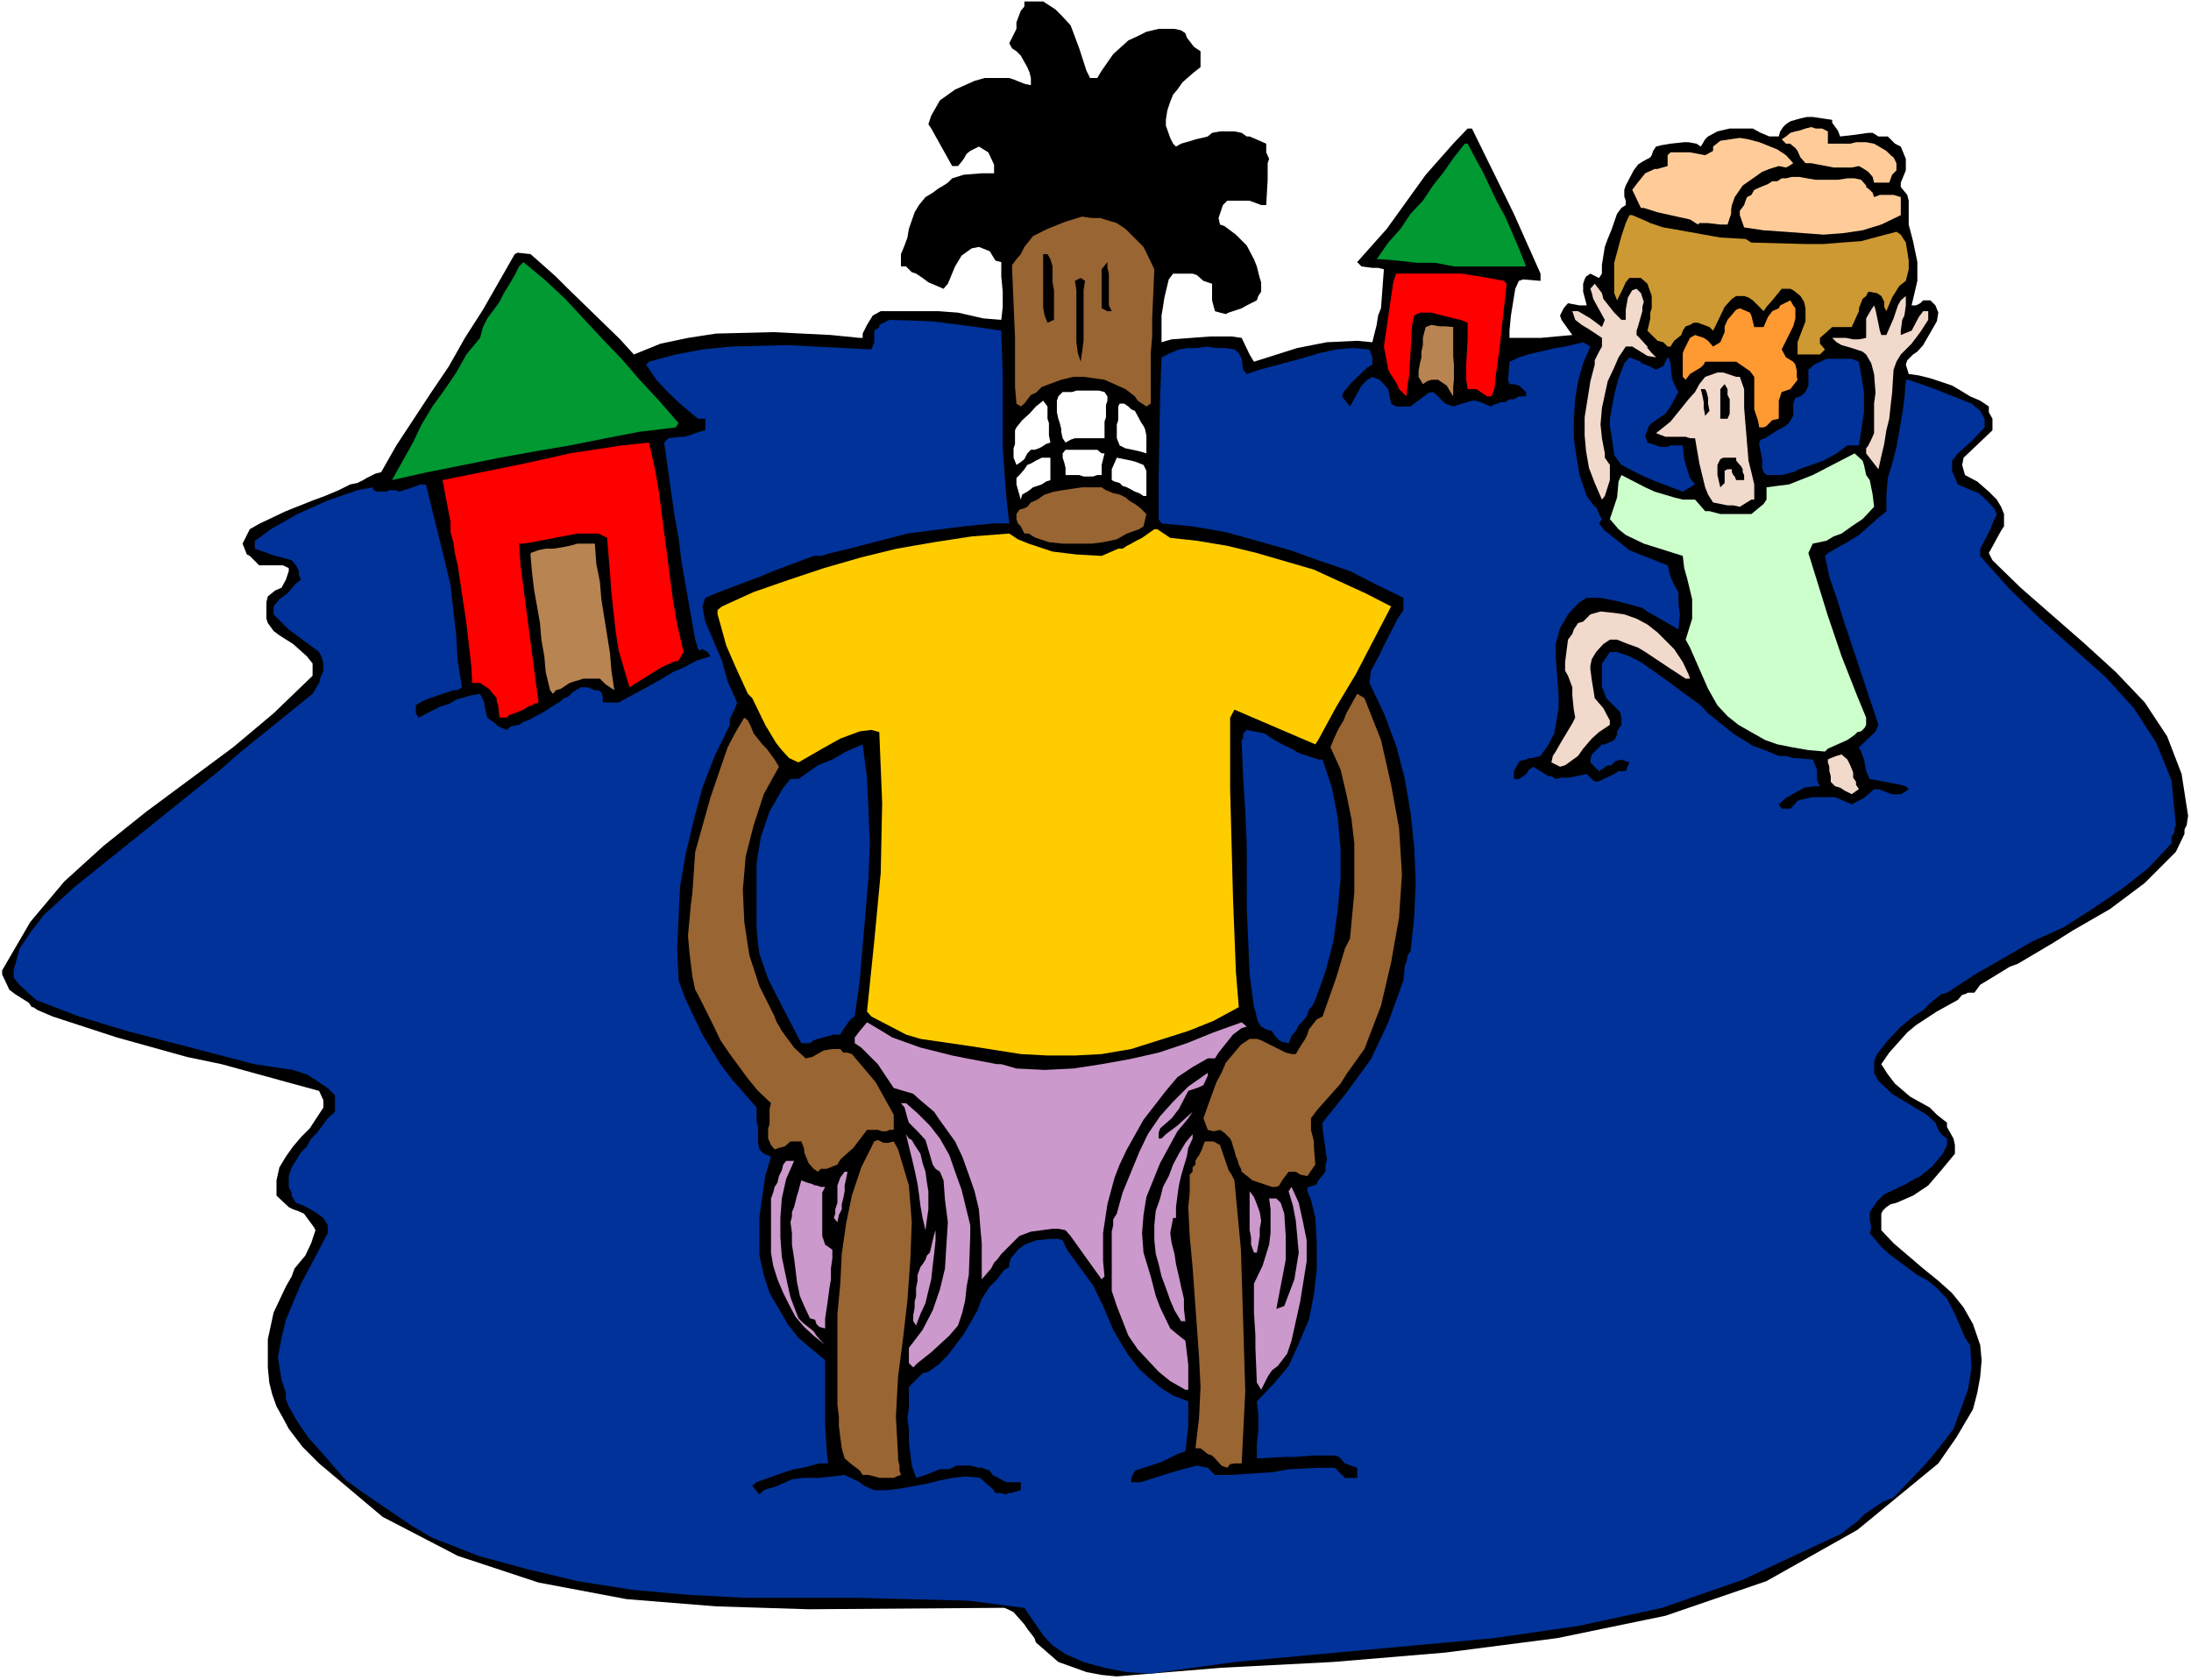
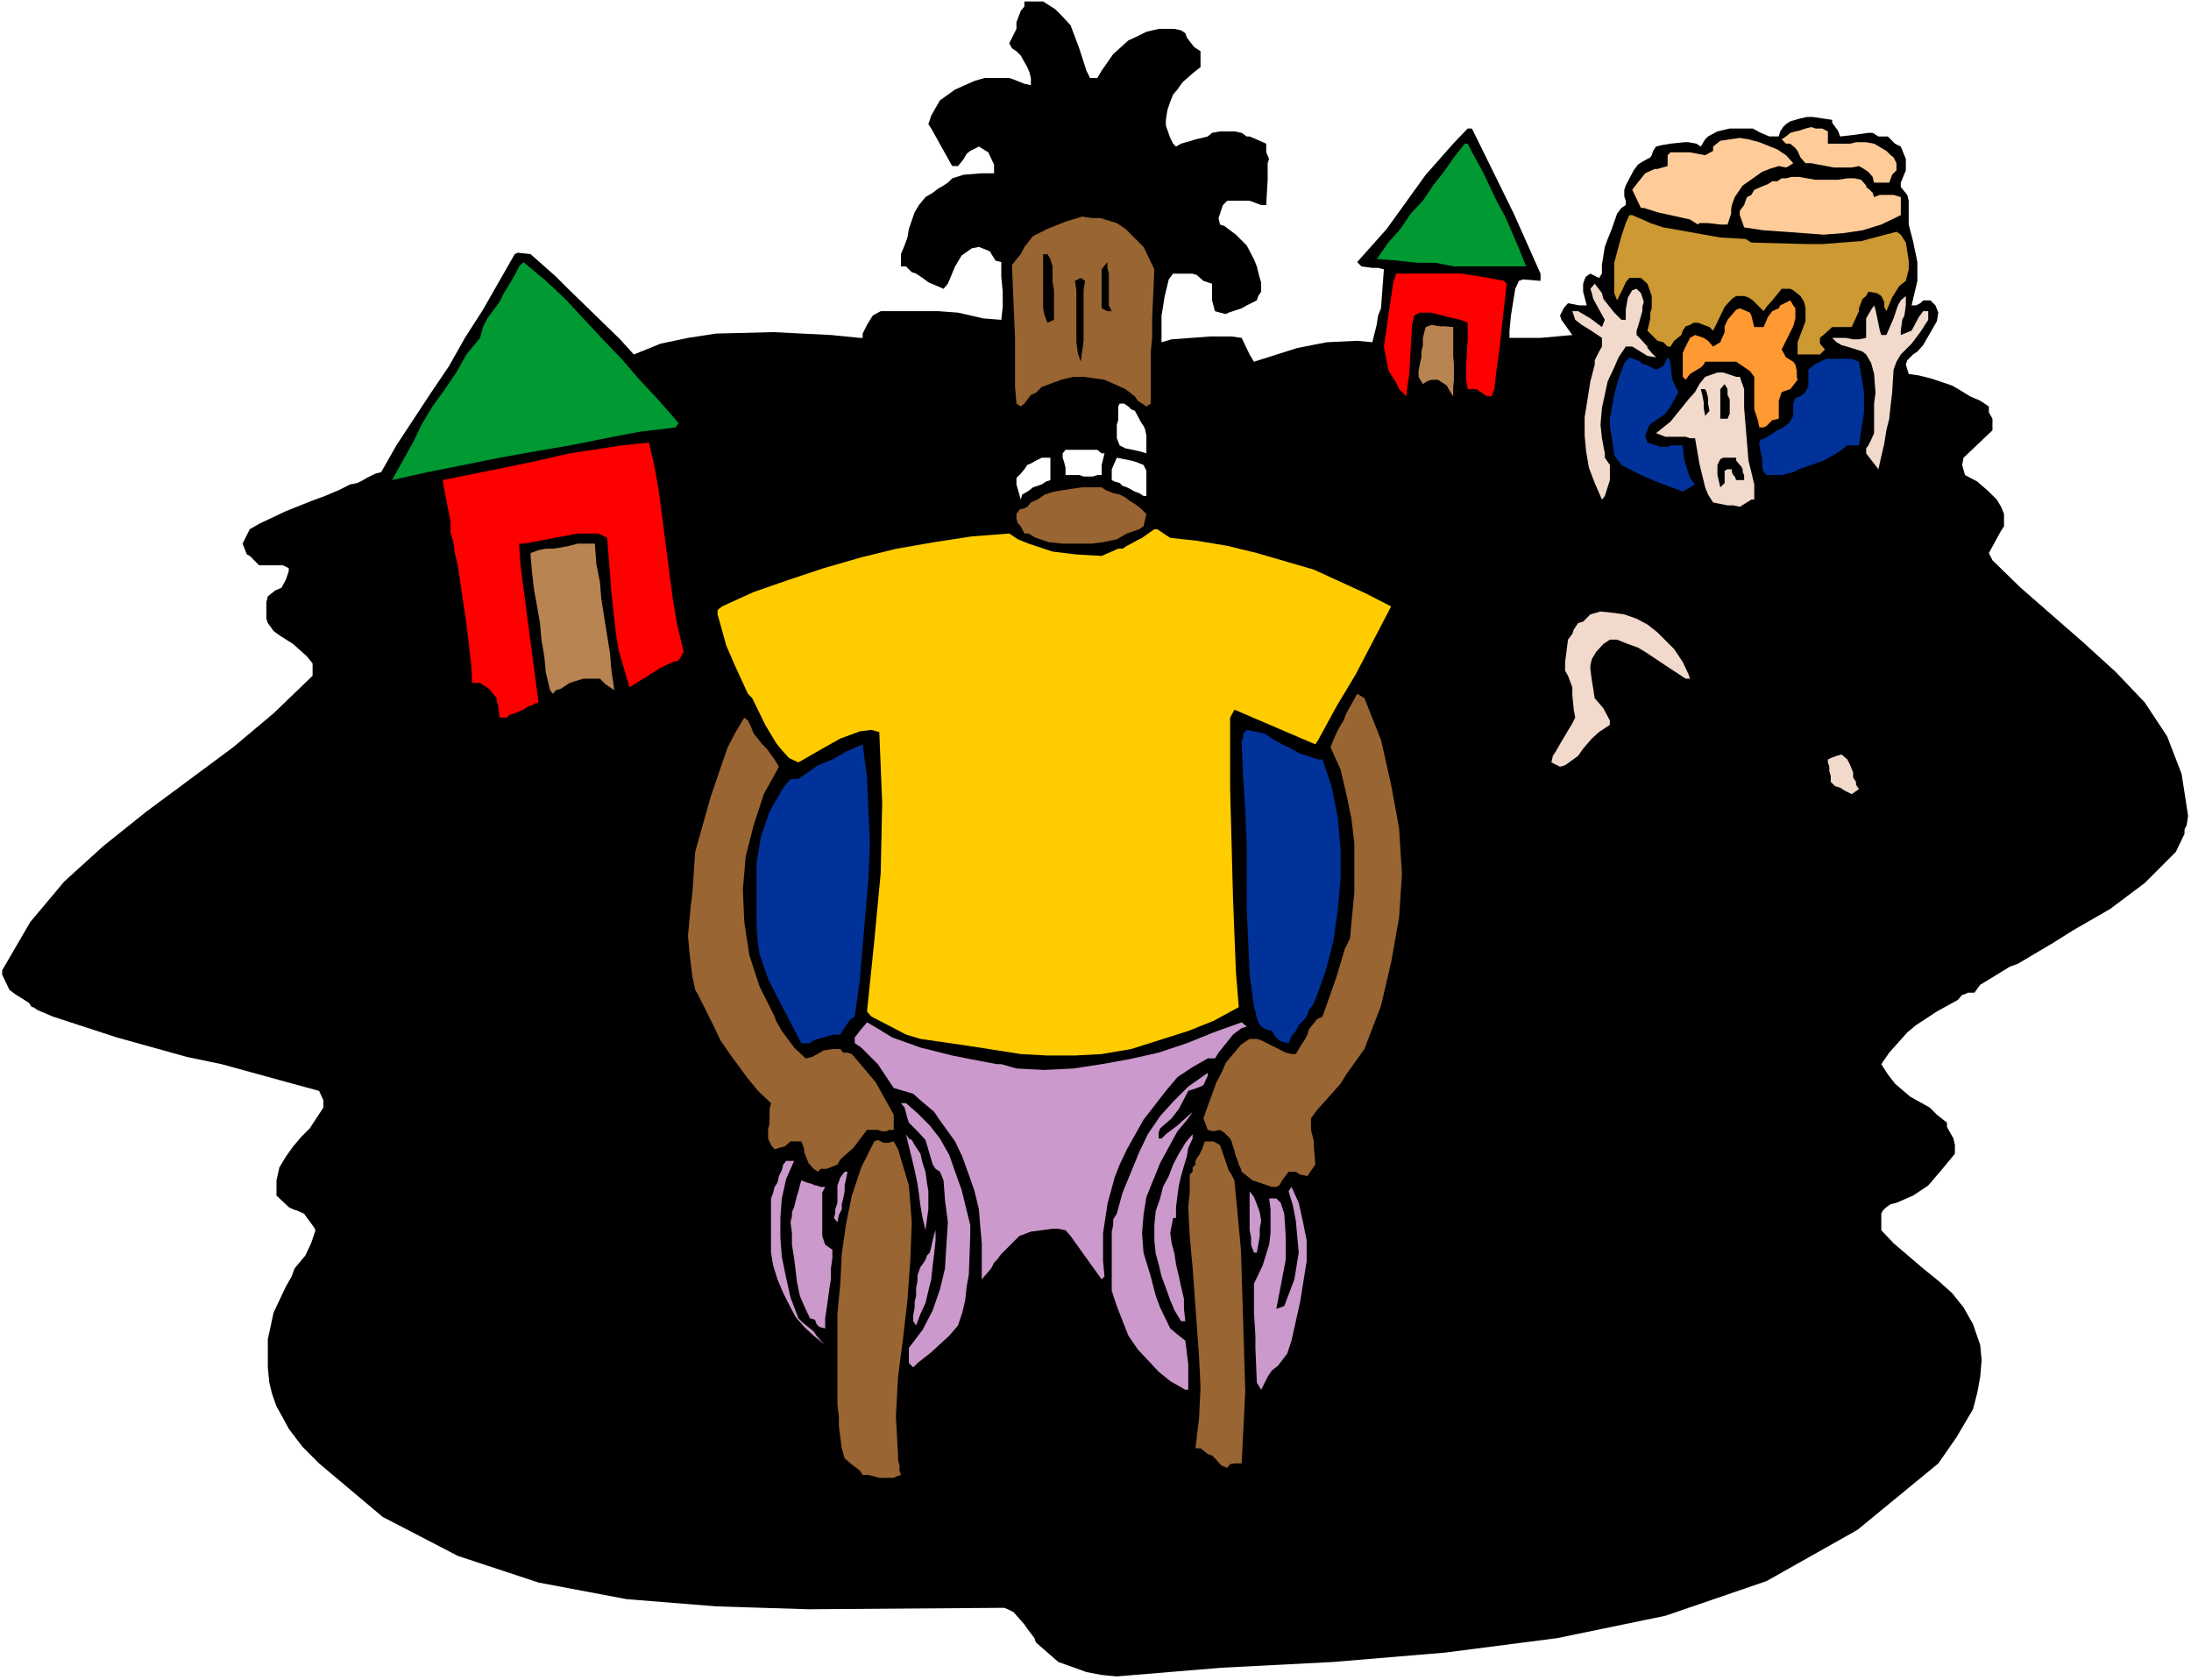
<svg xmlns="http://www.w3.org/2000/svg" xmlns:ns1="http://sodipodi.sourceforge.net/DTD/sodipodi-0.dtd" xmlns:ns2="http://www.inkscape.org/namespaces/inkscape" version="1.0" width="129.766mm" height="99.504mm" id="svg55" ns1:docname="Man in Flood.wmf">
  <rect width="100%" height="100%" fill="#333333" stroke="none" />
  <ns1:namedview id="namedview55" pagecolor="#ffffff" bordercolor="#000000" borderopacity="0.25" ns2:showpageshadow="2" ns2:pageopacity="0.0" ns2:pagecheckerboard="0" ns2:deskcolor="#d1d1d1" ns2:document-units="mm" />
  <defs id="defs1">
    <pattern id="WMFhbasepattern" patternUnits="userSpaceOnUse" width="6" height="6" x="0" y="0" />
  </defs>
  <path style="fill:#ffffff;fill-opacity:1;fill-rule:evenodd;stroke:none" d="M 0,376.079 H 490.455 V 0 H 0 Z" id="path1" />
  <path style="fill:#000000;fill-opacity:1;fill-rule:evenodd;stroke:none" d="m 0.485,217.211 6.302,-10.828 7.595,-9.05 8.726,-7.919 9.696,-7.758 19.392,-14.384 9.05,-7.596 8.726,-8.404 v -2.747 l -1.293,-1.616 -3.07,-2.747 -3.07,-1.939 -1.293,-0.97 -1.293,-1.778 -0.323,-0.97 v -3.717 l 0.323,-1.293 1.616,-1.293 1.454,-0.646 0.97,-1.778 0.646,-1.939 v -0.646 l -1.293,-0.646 h -2.747 -2.586 l -2.101,-2.101 -0.646,-0.323 -0.97,-2.424 1.616,-3.232 2.262,-1.293 2.747,-1.293 3.07,-1.455 5.656,-2.263 3.07,-1.131 3.07,-1.293 2.586,-1.293 1.616,-0.323 0.646,-0.323 0.646,-0.323 0.808,-0.485 1.939,-0.97 1.293,-0.323 3.394,-5.98 7.757,-11.798 4.04,-5.98 3.555,-6.303 4.04,-6.303 7.11,-12.444 0.646,-0.323 2.909,0.323 5.656,5.01 2.747,2.747 11.635,11.313 3.07,3.394 5.979,-2.424 6.141,-1.293 6.302,-0.97 12.766,-0.323 12.928,0.646 6.464,0.646 h 0.646 v -0.97 l 0.97,-1.939 1.293,-2.101 1.778,-0.97 h 12.928 l 4.363,0.323 5.656,1.293 4.04,0.323 0.323,-2.909 v -3.394 l -0.323,-3.394 v -3.232 l -1.293,-0.323 -1.293,-2.101 -2.424,-0.97 -1.616,0.323 -2.262,1.616 -1.454,2.424 -1.616,3.879 -0.97,1.131 -3.394,-1.455 -1.293,-0.97 -1.454,-0.97 -0.97,-0.323 -1.293,-1.293 h -1.131 v -2.747 l 0.808,-1.939 0.646,-1.778 0.323,-1.939 1.293,-3.717 0.97,-1.616 1.454,-1.778 1.616,-0.97 1.293,-0.97 1.131,-0.646 0.97,-0.646 0.97,-0.97 2.586,-0.808 4.04,-0.323 h 2.747 v -1.939 l -1.293,-2.747 -2.101,-1.293 -1.939,0.97 -0.808,0.646 -0.646,1.131 -0.485,0.646 -0.808,0.97 h -1.293 l -4.686,-8.404 -0.646,-0.97 0.646,-1.939 1.939,-3.394 3.394,-2.424 4.363,-1.939 2.262,-0.646 h 5.494 l 0.97,0.323 2.424,0.97 1.454,0.323 v -1.616 l -0.323,-1.293 -0.485,-1.131 -1.454,-2.586 -0.97,-0.97 -0.97,-0.646 -0.646,-1.131 1.616,-3.232 V 5.01 l 0.97,-2.586 0.808,-0.97 V 0.323 h 4.202 l 2.747,1.778 1.293,1.293 2.101,2.263 1.939,5.172 1.616,5.01 0.808,1.616 h 1.616 l 0.97,-1.616 2.586,-3.717 3.394,-3.071 2.101,-0.97 1.939,-0.97 2.747,-0.646 h 3.555 l 1.454,0.323 0.97,0.646 0.323,0.97 1.616,2.101 1.454,0.97 v 3.556 l -1.454,1.131 -2.586,2.263 -1.131,1.616 -0.97,1.131 -0.646,1.616 -0.646,1.939 -0.323,2.101 v 1.293 l 0.97,2.747 0.646,1.293 0.646,0.646 1.131,-0.646 2.262,-0.646 0.97,-0.323 1.454,-0.323 1.293,-0.323 0.97,-0.808 1.778,-0.323 h 3.232 l 1.616,0.323 1.131,0.808 h 0.646 l 2.262,0.97 1.454,0.646 v 1.293 0.646 l 0.646,1.455 -0.323,0.97 v 3.717 l -0.323,5.657 h -1.131 l -2.586,-0.97 h -5.01 l -0.97,0.97 -0.97,2.909 0.323,1.455 0.97,0.323 2.586,1.939 2.424,2.424 1.616,3.071 0.646,1.616 0.646,2.586 0.323,0.97 v 1.131 0.97 l -0.646,0.97 -0.323,0.97 -2.262,1.131 -1.131,0.646 -0.97,0.323 -0.97,0.323 -0.97,0.323 -0.646,0.323 -1.293,-0.323 -1.131,-0.323 -0.646,-2.424 v -3.717 l -1.939,-0.646 -1.454,-1.293 -0.97,-0.323 h -4.363 l -0.97,1.293 -0.97,4.04 -0.323,2.101 -0.323,1.939 v 5.98 l 2.262,-0.646 8.726,-0.646 h 4.686 l 2.262,0.323 1.778,3.717 0.97,1.616 9.696,-3.071 6.626,-1.293 6.787,-0.323 3.394,0.323 0.97,-3.879 0.323,-2.101 0.646,-1.616 0.646,-8.727 -1.293,-0.323 h -1.293 l -2.424,-0.323 -0.97,-0.97 6.626,-7.434 8.726,-12.121 6.141,-6.949 3.232,-3.394 h 0.97 l 9.373,19.071 5.979,13.414 v 1.616 l -3.878,-0.323 -0.97,0.323 -0.808,1.778 -0.97,5.98 -0.323,3.394 v 1.616 h 1.778 5.171 l 7.11,-0.646 -2.424,-3.394 -0.323,-0.97 0.808,-1.616 0.97,-1.131 2.586,0.485 h 1.616 l -0.808,-3.071 v -1.778 l 0.323,-0.97 0.323,-0.646 0.97,-0.646 1.939,0.97 0.646,-0.97 v -1.939 l 0.646,-4.04 0.646,-1.778 0.808,-1.939 1.293,-3.717 0.97,-1.293 0.97,-0.646 v -0.97 l -0.323,-0.97 V 42.505 l 0.323,-0.97 1.778,-3.394 0.97,-1.293 0.97,-0.646 1.778,-0.97 0.323,-0.485 0.323,-0.97 0.646,-0.97 1.293,-0.323 1.939,-0.323 3.07,-0.323 h 0.97 l 1.778,0.323 0.97,0.646 0.97,-1.616 0.646,-0.646 2.101,-1.131 2.747,-0.646 h 1.131 2.747 1.293 l 1.778,0.97 1.939,0.808 h 2.101 l 0.323,-1.131 0.646,-0.97 0.646,-0.646 0.97,-0.646 1.131,-0.323 1.131,-0.323 1.454,-0.323 h 1.293 l 4.363,0.646 v 0.646 l 1.293,1.778 0.485,1.293 2.909,-0.323 3.394,-0.485 h 0.97 l 1.293,0.808 h 1.778 0.323 l 1.616,1.616 1.293,0.646 1.131,2.747 v 2.586 l -1.131,2.747 v 0.97 l 1.454,1.778 0.323,1.293 v 5.333 l 0.97,3.717 0.97,4.687 v 4.202 l -1.293,5.495 h 0.97 l 0.97,-0.485 0.646,-0.646 h 1.131 0.485 l 1.131,1.131 0.646,1.616 -0.323,1.939 -3.07,5.333 -1.293,1.455 -0.97,0.646 -1.293,1.293 -0.323,0.97 0.646,2.101 2.262,0.323 2.586,0.646 4.848,1.616 1.939,1.131 2.101,1.293 2.262,0.97 1.939,1.293 v 1.293 l 0.808,1.455 v 2.586 l -6.464,6.141 -0.323,1.616 0.646,2.263 2.747,1.455 2.586,2.263 1.778,1.778 0.97,1.616 0.646,1.616 v 1.455 1.293 l -0.646,0.97 -2.747,5.01 0.808,1.616 6.302,6.141 14.059,12.283 7.272,6.626 6.464,6.788 5.01,7.596 3.232,8.404 1.454,9.374 -0.323,2.101 -0.485,0.97 v 0.97 l -1.939,4.04 -6.949,6.949 -7.757,5.818 -8.403,4.848 -4.363,2.747 -7.918,4.687 -1.778,0.646 -5.01,3.071 -1.616,0.97 -1.293,1.778 h -1.454 l -0.646,0.323 -0.646,0.162 -0.97,1.131 -4.686,2.586 -4.686,3.071 -1.939,1.616 -4.04,4.525 -1.778,2.586 1.454,2.263 1.616,2.101 3.394,2.909 4.363,2.424 1.616,1.616 2.262,1.778 v 0.97 l 1.454,2.586 0.323,1.455 v 0.97 0.97 l -3.07,3.717 -2.909,3.394 -3.394,2.263 -3.717,1.616 -1.293,0.323 -0.97,0.646 -0.808,0.808 -0.323,0.646 v 3.717 l 2.747,2.909 6.626,5.657 3.394,2.747 3.07,2.747 2.586,3.232 2.101,3.717 1.616,4.687 0.323,3.394 -0.323,3.717 -0.646,3.556 -0.97,3.717 -3.717,6.303 -4.04,5.818 -18.099,14.869 -20.362,11.475 -22.624,7.758 -24.24,5.01 -25.048,3.232 -25.048,2.101 -25.048,1.293 -23.432,1.939 -3.394,-0.323 -3.394,-0.646 -6.302,-2.263 -5.01,-4.364 -0.323,-0.97 -1.616,-2.101 -0.646,-0.97 -2.424,-2.747 -1.293,-0.646 -0.808,-0.323 -43.794,0.323 -20.685,-0.646 -20.038,-1.616 -19.715,-3.717 -18.099,-5.98 -16.806,-8.727 -14.221,-11.96 -3.717,-3.717 -3.07,-4.04 -1.293,-2.424 -1.454,-2.586 -0.97,-2.747 -0.646,-2.586 -0.323,-3.394 v -6.303 l 1.293,-5.98 2.747,-5.818 1.293,-2.263 0.646,-1.778 2.424,-2.909 1.293,-2.747 0.97,-2.909 -0.323,-0.646 -2.262,-3.071 -1.454,-0.646 -0.97,-0.323 -0.97,-0.485 -2.747,-2.586 v -3.394 l 0.646,-2.909 1.454,-2.424 1.616,-2.263 1.778,-2.101 1.939,-1.939 3.07,-4.687 v -1.616 l -0.97,-2.101 -7.11,-1.939 -14.706,-4.04 -7.757,-1.616 -15.675,-4.364 -14.382,-4.687 -3.394,-1.455 -0.97,-0.646 H 7.11 l -0.646,-0.97 -3.07,-1.939 -1.293,-0.97 -1.293,-2.747 -0.323,-0.646 z" id="path2" />
-   <path style="fill:#003299;fill-opacity:1;fill-rule:evenodd;stroke:none" d="m 3.07,217.211 1.293,-4.848 2.747,-4.04 2.747,-3.556 6.949,-6.303 32.158,-25.858 5.01,-4.364 15.998,-12.929 1.454,-2.424 0.323,-1.293 0.646,-1.455 v -0.808 -0.808 l -0.323,-1.293 -0.646,-1.293 -6.787,-5.01 -3.394,-3.394 V 135.757 l 1.293,-1.616 1.778,-1.293 1.939,-2.263 1.131,-0.808 -0.485,-0.97 v -0.97 l -0.646,-1.293 -0.97,-1.131 -2.262,-0.646 -1.454,-0.323 -3.555,-1.293 -0.97,-0.323 v -1.778 l 0.97,-0.646 2.586,-1.939 5.979,-3.394 6.464,-2.909 3.232,-1.131 3.717,-1.293 3.394,-0.646 0.323,0.646 0.646,0.323 h 2.101 l 0.646,-0.323 h 0.646 0.97 l 0.646,0.323 3.07,-0.97 1.616,-0.646 h 1.293 l 4.04,16.323 1.454,6.141 0.646,5.657 0.646,5.657 0.323,5.657 0.97,5.98 -0.97,0.646 h -0.97 l -2.424,0.808 -3.717,1.293 -1.293,0.646 -0.97,0.646 v 1.778 l 0.646,0.97 4.686,-2.424 2.101,-0.646 1.616,-0.97 3.394,-0.97 1.939,-0.323 0.97,1.939 v 0.646 l 0.646,2.747 1.778,1.293 0.646,0.646 1.939,0.808 0.97,-0.808 1.778,-0.323 0.97,-0.646 1.616,-0.646 1.131,-0.646 1.293,-0.646 4.363,-2.747 0.646,-0.646 0.97,-0.323 0.97,-0.97 1.778,-1.131 h 1.616 l 1.616,0.646 h 0.808 l 0.646,0.485 0.323,0.97 v 1.293 h 2.586 0.97 l 7.434,-4.04 2.262,-1.293 2.424,-1.455 2.586,-1.131 2.747,-1.455 3.07,-0.97 -0.646,-0.97 -1.131,-0.646 -0.646,0.323 -0.323,-0.323 -0.323,-1.131 -0.323,-0.97 -3.07,-17.454 -0.646,-5.333 -0.97,-5.333 -2.262,-16 0.97,-0.97 2.586,-0.323 h 0.97 l 1.131,-0.323 1.293,-0.485 0.97,-0.323 1.293,-0.323 v -2.586 h -1.616 l -3.717,-3.071 -2.909,-2.747 -2.747,-2.909 -2.262,-3.394 0.646,-0.646 5.979,-1.616 5.979,-1.131 6.464,-0.646 12.605,-0.323 12.443,0.646 6.302,0.323 0.646,-1.616 v -2.586 l 1.131,-0.808 v -0.485 l 0.97,-0.485 1.293,-0.646 9.373,0.323 9.05,1.131 6.626,0.97 0.323,10.343 v 16 l 0.808,10.99 0.646,5.818 h -3.394 l -6.787,0.646 -12.605,1.616 -13.09,3.394 -4.04,0.97 -2.262,0.646 h -1.616 l -9.05,3.394 -3.07,1.293 -3.07,1.131 -5.979,2.263 -3.07,1.293 -0.646,1.939 0.646,3.394 3.717,8.727 1.293,4.687 2.101,4.687 -0.323,0.97 -1.293,2.747 v 1.293 l -3.394,6.949 -2.747,7.111 -1.939,7.273 -1.778,7.434 -1.293,7.434 -0.646,13.899 0.323,7.111 1.616,4.364 3.717,7.758 4.04,6.626 2.424,3.232 5.656,6.465 v 3.071 l 0.323,1.293 v 3.556 l 0.323,1.455 0.97,0.97 1.616,0.646 -1.293,4.364 -1.293,9.05 v 4.687 4.04 l 0.97,4.364 1.293,4.04 2.101,3.556 1.939,3.394 2.424,3.071 3.07,2.586 2.909,2.424 v 14.384 l 0.323,5.657 0.323,3.071 h -1.939 l -3.717,0.97 -1.939,0.323 -2.101,0.646 -6.302,2.263 -0.97,0.808 1.616,1.939 0.97,-0.97 0.97,-0.323 1.131,-0.323 0.97,-0.323 3.232,-1.455 2.424,-0.323 h 3.717 l 5.656,-0.646 3.394,1.616 0.323,0.323 0.646,0.485 2.262,0.97 h 2.747 l 2.909,-0.323 6.141,-1.131 2.586,-0.646 3.07,-0.646 2.909,-0.323 3.394,0.323 0.646,0.646 2.424,2.101 v 0.323 l 0.323,0.323 h 0.97 l 1.454,0.323 0.323,-0.323 h 0.646 l 2.262,-0.646 v -1.778 h -3.232 l -3.07,-1.616 -0.646,-0.97 -1.778,-0.646 h -0.646 l -1.939,-0.485 h -1.778 -1.293 l -1.616,0.808 h -2.101 l -3.232,1.293 -2.101,0.646 -0.97,-2.747 -0.646,-5.172 v -2.747 l -0.323,-2.747 0.323,-2.263 v -2.747 -1.939 l 1.293,-1.293 1.778,-1.778 1.293,-0.323 2.262,-1.616 2.101,-2.101 3.555,-4.687 3.07,-5.333 0.97,-2.586 1.778,-2.747 1.616,-1.616 1.616,-2.101 1.131,-0.646 v -0.646 l 0.323,-1.293 1.616,-1.939 1.454,-1.131 2.586,-0.97 3.232,-0.323 h 1.778 l 0.97,0.323 0.97,2.101 5.818,7.919 2.262,4.687 2.262,5.333 1.778,3.071 1.616,2.586 2.424,3.071 2.262,2.101 2.747,2.263 2.586,1.616 3.394,1.293 v 1.131 4.364 l -0.646,5.657 -1.778,0.646 -3.555,1.778 -5.979,1.939 -0.808,1.616 v 0.97 h 2.101 l 4.04,-1.293 4.202,-1.293 2.424,-0.646 1.939,-0.485 2.424,0.485 1.616,1.616 h 3.07 l 10.019,-0.646 3.394,-0.646 6.626,-0.323 h 3.717 l 2.262,2.263 h 2.747 v -2.263 l -2.747,-0.97 -1.293,-1.455 -0.97,-0.323 h -5.01 l -4.04,0.323 h -1.939 l -6.464,0.323 v -3.232 l 0.323,-3.071 v -3.394 l -0.323,-3.071 3.717,-3.879 3.394,-4.04 2.262,-5.01 2.262,-5.333 1.131,-5.657 0.646,-5.818 v -5.657 l -0.323,-5.657 -0.97,-4.04 -0.808,-1.939 v -0.97 h 0.323 l 1.131,-0.323 0.646,-0.323 0.323,-0.808 1.616,-1.939 v -1.293 l 0.323,-1.455 -0.97,-6.949 v -1.293 l 5.656,-7.111 5.171,-7.111 3.878,-8.242 3.394,-9.374 0.323,-3.394 0.323,-0.646 0.323,-1.616 0.646,-0.97 0.808,-7.758 0.323,-7.758 -0.323,-7.596 -0.808,-7.758 -1.293,-7.596 -1.939,-7.434 -2.747,-7.273 -3.232,-6.788 0.323,-2.747 1.939,-3.556 0.97,-2.101 3.07,-5.98 1.293,-1.939 v -2.747 l -5.979,-2.909 -5.979,-3.071 -7.11,-2.424 -6.302,-2.263 -7.434,-2.101 -6.949,-1.939 -7.434,-1.293 -6.949,-0.646 -0.646,-0.97 v -9.535 l 0.323,-17.616 0.323,-9.05 1.939,-0.97 1.939,-0.808 2.101,-0.323 h 1.939 l 2.101,-0.323 2.262,0.323 h 2.101 l 1.939,0.323 0.97,0.808 0.646,1.293 0.323,2.424 0.808,0.97 2.909,-0.97 10.181,-2.747 3.232,-0.97 3.717,-0.808 3.717,-0.323 3.717,0.323 0.646,1.778 v 1.616 l -1.131,0.646 -3.555,3.394 -1.778,2.101 -0.323,0.97 1.778,2.263 2.586,-4.687 1.293,-1.293 1.131,-0.646 1.616,0.646 0.97,0.97 0.97,1.131 0.646,3.232 1.131,0.646 h 3.232 l 0.808,-0.646 2.586,-1.939 0.646,-0.485 0.97,-0.162 0.808,0.646 1.939,1.939 1.778,0.646 1.939,-0.646 2.262,-0.646 h 0.97 l 1.778,0.646 0.646,0.323 0.97,0.323 0.323,-0.323 0.97,-0.323 0.808,-0.323 h 0.97 l 0.97,-0.646 h 0.97 l 1.131,-0.646 h 1.616 v -0.97 l -1.616,-1.455 -1.131,-0.323 h -0.97 l -0.323,-0.97 0.323,-4.04 2.101,-0.97 1.939,-0.646 6.302,-1.455 2.101,-0.323 4.04,-0.97 1.616,0.97 -1.616,3.717 -1.131,4.04 -0.646,4.04 -0.323,4.364 v 4.364 l 0.646,4.364 0.646,3.879 1.616,4.687 1.778,2.424 h 0.323 l 0.646,1.616 0.646,1.131 -0.646,0.97 1.293,1.616 3.717,2.909 1.778,1.455 4.04,1.616 4.525,1.778 0.646,2.586 0.808,1.778 0.97,1.616 v 2.586 l 0.323,2.424 -0.323,3.394 -2.424,-1.455 -4.525,-2.586 -1.131,-0.808 -5.333,-1.455 -4.04,-0.808 h -3.07 l -1.616,0.97 -1.293,1.293 -1.293,1.455 -1.778,3.071 -0.97,3.556 v 2.747 l 0.646,8.727 v 2.909 l -0.97,5.657 -1.293,2.424 -1.778,2.586 -1.939,0.485 h -0.646 l -0.646,0.323 -1.454,0.323 -1.293,2.263 v 1.778 h 1.131 l 0.485,-0.323 1.131,-0.808 0.646,-0.97 0.97,-0.646 3.394,2.101 h 0.646 l 0.97,0.646 1.293,-0.323 h 1.778 l 3.878,-0.808 1.454,1.455 0.646,0.323 0.97,-0.323 3.07,-1.455 0.97,-0.646 h 1.616 l 0.808,-1.939 -1.778,-0.646 -1.293,0.323 -0.97,0.97 h -0.808 l -1.939,1.293 -1.939,-1.939 v -0.646 l 0.323,-1.131 2.262,-2.263 h 0.646 l 2.101,-0.97 0.646,-1.131 v -0.808 l 0.97,-1.455 v -1.616 l -0.323,-1.293 -3.07,-3.071 -0.646,-1.778 -0.323,-0.646 v -5.333 l 1.778,-2.586 h 1.616 l 2.747,0.97 2.586,1.293 6.626,4.687 2.101,1.616 4.686,3.394 1.616,1.778 5.656,4.525 4.363,2.747 2.747,0.97 3.07,1.293 h 1.616 l 1.616,0.485 h 0.97 l 3.394,0.323 0.97,2.263 v 0.97 1.455 l 0.646,1.293 h -1.293 l -2.262,0.323 -4.04,2.263 -1.616,1.455 0.646,0.97 h 1.939 l 0.646,-0.646 0.97,-1.131 1.131,-0.323 2.262,-0.485 h 3.07 0.97 0.97 l 3.717,1.616 2.747,-1.455 2.262,-1.939 h 0.97 l 3.07,1.131 h 1.939 l 0.808,-0.485 0.97,-0.646 -0.646,-0.646 -1.131,-0.323 -5.01,-0.97 -1.939,-0.323 -0.808,-1.778 -0.485,-2.586 -0.646,-1.778 -0.485,-0.97 3.717,-3.556 0.646,-1.455 -7.918,-23.757 -1.454,-4.687 -1.616,-4.687 -0.97,-4.687 0.646,-0.646 3.717,-2.101 1.616,-0.97 1.616,-0.97 4.363,-3.879 1.778,-1.455 v -3.717 l 0.323,-3.717 0.97,-3.232 0.97,-3.717 0.646,-3.717 0.646,-3.717 0.485,-3.556 0.323,-4.04 h 0.646 l 5.979,2.101 1.939,0.808 2.101,0.808 4.04,1.616 1.939,1.616 0.97,1.778 v 1.939 l -2.909,3.071 -3.07,2.747 -1.293,1.616 v 2.263 l 1.293,3.071 3.07,1.293 1.616,0.646 1.939,1.778 1.454,1.616 0.646,1.293 -0.97,2.101 -0.323,0.97 -0.808,1.616 -1.616,3.071 v 1.616 l 6.302,7.111 7.11,6.949 7.272,6.465 7.434,6.626 6.302,6.949 5.01,7.758 3.394,8.404 0.97,10.02 -0.323,0.646 v 0.97 l -0.646,0.97 v 1.455 l -5.333,5.657 -5.979,4.687 -6.464,4.364 -6.302,4.04 -7.11,3.232 -12.928,7.434 -6.141,4.04 -1.293,0.323 -1.616,1.293 -0.808,0.646 -1.616,1.616 -2.262,1.455 -2.747,2.263 -2.909,3.071 -2.424,3.071 -0.646,1.616 v 2.586 l 0.97,1.778 3.07,2.909 7.757,4.687 1.939,1.778 0.646,1.616 0.646,0.97 1.293,0.97 v 1.455 l -0.97,1.939 -2.262,2.747 -2.747,2.263 -1.939,0.97 -1.293,0.808 -4.848,2.263 -1.616,1.616 -1.616,2.424 v 1.616 l 0.323,1.778 -0.323,1.293 2.586,3.071 1.778,1.616 6.302,4.687 2.424,1.293 1.939,1.616 2.262,2.424 1.778,3.394 2.262,5.333 1.131,1.616 0.323,5.01 -0.808,5.01 -1.616,4.364 -1.616,4.364 -3.07,4.04 -3.232,3.879 -7.11,7.434 -2.424,0.97 -4.04,2.747 -1.616,1.616 -1.939,1.455 -1.616,1.293 -22.139,10.343 -18.099,6.303 -18.746,4.04 -19.069,2.747 -38.784,3.556 -19.069,1.778 -18.746,2.586 -5.333,-0.323 -5.01,-0.97 -4.686,-1.293 -4.04,-1.778 -2.909,-1.939 -2.101,-2.263 -4.202,-6.141 -12.443,-1.616 -12.443,-0.323 -12.766,-0.323 H 179.376 166.609 l -12.282,-0.646 -12.766,-1.131 -12.282,-1.939 -11.474,-2.747 -10.666,-2.909 -5.333,-2.101 -5.01,-1.939 -4.686,-2.747 -11.15,-7.596 -3.717,-2.747 -5.494,-6.303 -2.747,-3.071 -2.424,-3.556 -1.939,-3.394 -0.646,-1.616 v -1.455 l -0.97,-2.909 -0.808,-5.01 0.808,-4.364 0.97,-4.04 3.394,-8.081 5.979,-11.313 v -1.778 l -0.97,-1.616 -1.778,-1.293 -2.586,-1.455 -1.778,-0.646 -0.97,-1.616 v -0.646 l -0.646,-1.293 v -2.424 l 0.646,-1.939 2.101,-3.394 1.293,-1.293 0.97,-1.778 1.293,-1.293 2.424,-3.232 1.616,-1.455 v -3.717 l -1.616,-1.616 -2.424,-1.616 -2.262,-1.455 -3.07,-0.97 -8.565,-1.293 -11.797,-3.071 -16.806,-4.364 -10.666,-3.232 -9.696,-3.717 -3.717,-3.394 -1.293,-1.616 v -0.646 z" id="path3" />
  <path style="fill:#009932;fill-opacity:1;fill-rule:evenodd;stroke:none" d="m 87.749,107.474 2.424,-4.364 2.262,-4.04 1.939,-4.04 2.424,-4.04 2.586,-3.556 2.747,-4.04 2.262,-4.04 3.07,-3.717 0.646,-2.424 0.97,-1.939 1.454,-1.939 1.293,-1.778 0.97,-1.939 1.293,-2.101 1.131,-1.939 0.97,-1.939 0.97,-0.97 4.686,3.879 4.686,4.364 4.04,4.364 4.363,4.687 4.202,4.364 4.04,4.687 4.363,4.687 4.363,5.01 -0.646,0.97 -8.08,0.97 -7.595,1.455 -8.08,1.616 -7.595,1.293 -8.08,1.455 -8.08,1.616 -8.08,1.616 z" id="path4" />
  <path style="fill:#ff0000;fill-opacity:1;fill-rule:evenodd;stroke:none" d="m 99.061,107.474 16.806,-3.394 5.979,-1.293 5.656,-1.293 11.635,-1.778 6.141,-0.646 1.293,5.657 0.97,5.657 3.07,23.757 0.97,5.657 1.454,6.141 -1.131,1.939 -1.293,0.323 -2.747,1.293 -3.878,2.424 -3.07,1.939 -1.293,-4.364 -1.131,-3.879 -0.646,-4.04 -0.97,-8.727 -0.323,-4.364 -0.646,-8.081 -1.939,-0.97 h -2.424 -2.262 l -10.181,1.939 -1.939,0.323 h -0.97 l 0.323,4.848 2.262,17.293 1.778,13.414 -0.97,0.323 -0.485,0.323 -0.97,0.323 -0.97,0.646 -1.939,0.808 -1.131,0.323 -0.646,0.646 h -1.616 l -0.323,-2.747 -0.323,-0.97 v -0.646 l -1.778,-2.101 -1.939,-1.293 h -1.778 l -0.162,-3.556 -1.131,-9.859 -1.939,-12.929 -0.646,-2.747 -0.323,-2.424 -0.646,-2.263 v -2.263 z" id="path5" />
  <path style="fill:#b88552;fill-opacity:1;fill-rule:evenodd;stroke:none" d="m 118.776,123.797 1.778,-0.646 1.616,-0.323 h 1.616 l 2.101,-0.323 1.616,-0.323 1.778,-0.485 h 1.939 1.939 l 0.323,4.525 0.808,4.04 0.323,3.879 0.646,4.04 0.646,4.04 0.646,4.04 0.323,3.879 0.646,4.364 -0.97,-0.646 -0.97,-0.646 -0.646,-0.646 -0.646,-0.646 h -2.747 -0.97 l -0.97,0.323 -1.131,0.323 -0.97,0.323 -0.97,0.646 -0.97,0.646 -1.131,0.323 -0.646,0.808 -0.646,-0.808 -0.97,-4.04 -0.323,-3.556 -0.646,-3.717 -0.323,-3.717 -0.646,-3.717 -0.646,-3.556 -0.485,-4.04 -0.323,-3.717 z" id="path6" />
  <path style="fill:#996532;fill-opacity:1;fill-rule:evenodd;stroke:none" d="m 154.005,209.454 0.646,-6.949 0.323,-2.424 0.646,-9.374 3.394,-12.121 2.586,-7.596 1.293,-3.717 1.778,-3.394 1.939,-3.232 0.808,0.646 0.646,1.293 0.646,1.616 1.939,2.424 0.97,0.97 1.778,2.424 0.97,1.616 -3.394,6.141 -2.262,6.949 -1.778,6.949 -0.646,7.434 0.323,7.273 1.131,7.434 2.262,6.949 3.394,6.788 0.323,0.97 1.293,2.263 2.747,3.717 2.586,2.424 1.454,-0.323 2.586,-1.455 1.939,-0.323 h 1.778 l 0.646,0.808 h 0.97 l 0.97,0.323 2.747,3.232 2.586,3.071 4.04,7.273 v 3.394 h -0.97 l -0.646,0.323 h -0.97 l -0.97,-0.323 h -2.424 l -3.07,4.04 -2.909,2.586 -0.646,1.131 -2.424,0.97 h -1.293 l -0.646,0.646 -0.97,-0.646 -1.131,-1.293 -0.97,-2.424 v -0.646 l -0.323,-0.97 -0.323,-0.808 h -2.424 l -1.293,1.131 -1.293,0.323 -0.97,0.323 -0.808,-0.97 -0.646,-1.455 v -2.263 l 0.323,-0.97 v -3.394 l 0.323,-1.293 -2.909,-2.747 -2.262,-2.747 -4.04,-5.495 -2.101,-3.071 -1.616,-3.394 -3.394,-6.788 -0.646,-1.131 -0.646,-3.071 -0.646,-5.333 z" id="path7" />
  <path style="fill:#ffcc00;fill-opacity:1;fill-rule:evenodd;stroke:none" d="m 160.63,136.565 0.97,-0.808 7.11,-3.232 7.918,-2.747 7.757,-2.586 8.403,-2.424 7.918,-1.939 8.403,-1.455 8.403,-1.293 8.403,-0.646 1.939,1.293 2.424,0.97 5.333,1.778 5.333,0.646 5.656,0.323 3.717,-1.616 h 0.97 l 0.97,-0.646 0.97,-0.485 1.131,-0.646 1.293,-0.646 2.747,-1.939 h 0.646 l 2.909,1.939 5.979,0.646 6.787,1.131 6.626,1.616 12.766,3.717 5.979,2.747 5.656,2.586 5.656,2.909 -1.939,3.717 -5.979,11.475 -4.363,7.273 -4.04,7.434 -0.646,0.97 -18.099,-7.758 -0.97,1.778 v 16 l 0.646,24.404 0.646,16.485 0.646,7.919 -5.656,3.071 -5.656,2.263 -9.696,3.071 -3.07,0.97 -6.626,1.131 -5.979,0.323 h -6.141 l -5.979,-0.323 -11.312,-1.778 -11.15,-1.616 -3.232,-0.97 -3.394,-1.778 -4.363,-2.263 -0.97,-1.131 1.616,-15.677 1.454,-15.353 0.323,-15.677 -0.646,-15.838 -1.778,-0.485 -2.586,0.323 -4.363,1.616 -4.04,2.263 -5.333,3.071 -2.101,-0.97 -1.616,-1.778 -1.293,-1.616 -2.424,-4.04 -2.909,-5.98 -0.97,-0.97 -2.747,-5.98 -2.101,-4.848 -1.293,-4.687 -0.646,-2.263 z" id="path8" />
  <path style="fill:#003299;fill-opacity:1;fill-rule:evenodd;stroke:none" d="m 169.357,196.686 v -3.394 l 0.97,-5.98 1.939,-5.657 3.07,-5.333 1.616,-1.939 h 1.778 l 4.363,-3.071 1.616,-0.646 1.616,-0.646 3.07,-1.778 3.717,-1.616 0.97,7.434 0.323,7.273 0.323,7.434 -0.323,7.919 -1.293,15.03 -0.646,7.758 -1.131,8.081 -0.97,0.646 -1.616,2.263 -0.646,1.131 h -1.454 l -3.555,0.97 -0.97,0.323 -0.808,0.646 h -1.939 l -3.717,-7.111 -3.717,-7.273 -1.939,-5.657 -0.323,-2.101 -0.323,-3.879 z" id="path9" />
  <path style="fill:#cc99cc;fill-opacity:1;fill-rule:evenodd;stroke:none" d="m 172.589,269.251 v -0.97 l 0.485,-1.293 0.323,-1.293 0.646,-0.97 0.323,-1.455 0.646,-1.293 0.323,-1.293 0.646,-0.808 h 1.778 l -1.778,4.04 -0.97,4.364 -0.323,4.364 v 4.364 l 0.323,4.364 0.97,4.687 0.97,4.364 1.778,4.687 0.97,0.97 1.616,1.293 0.808,0.646 0.646,0.97 0.97,1.131 0.97,0.97 -2.586,-2.101 -2.101,-1.939 -1.939,-2.263 -1.454,-2.747 -1.293,-2.586 -1.293,-3.071 -0.97,-3.071 -0.485,-2.909 v -1.293 -1.455 -1.616 -0.97 -1.778 -1.293 -1.293 z" id="path10" />
  <path style="fill:#cc99cc;fill-opacity:1;fill-rule:evenodd;stroke:none" d="m 176.952,273.615 0.323,-1.293 v -0.97 l 0.485,-1.131 0.323,-1.293 0.323,-1.293 0.323,-0.97 0.323,-1.293 0.323,-1.131 1.293,0.485 1.131,0.323 0.646,0.323 h 0.323 l 0.97,0.323 h 0.97 l -0.646,1.293 v 1.616 1.293 1.778 1.293 2.101 1.616 l 0.646,1.939 1.616,1.131 v 1.939 l -0.323,2.263 v 2.424 l -0.323,1.939 -0.323,2.424 -0.323,2.263 -0.323,2.101 v 2.263 l -1.293,-0.323 -0.646,-0.646 -0.323,-0.97 -1.131,-0.323 -1.293,-2.747 -0.97,-2.263 -0.646,-3.071 -0.323,-2.747 -0.323,-2.586 -0.485,-3.071 v -2.586 z" id="path11" />
  <path style="fill:#cc99cc;fill-opacity:1;fill-rule:evenodd;stroke:none" d="m 187.456,268.282 v -1.293 -1.616 l 0.646,-1.778 0.97,-1.293 h 0.646 l -0.323,1.616 -0.323,1.455 v 1.293 l -0.323,1.616 -0.323,1.293 v 1.131 l -0.646,1.293 -0.323,1.616 -0.808,-0.97 0.323,-0.97 v -0.97 l 0.485,-1.455 z" id="path12" />
  <path style="fill:#996532;fill-opacity:1;fill-rule:evenodd;stroke:none" d="m 187.456,307.069 v -6.303 -6.626 l 0.646,-6.788 0.323,-6.626 0.97,-6.788 1.293,-6.303 2.101,-6.303 2.909,-5.818 0.808,-0.323 1.293,0.646 h 0.97 l 1.293,-0.323 0.97,1.778 2.424,8.081 0.646,8.242 -0.323,8.404 -0.646,9.05 -0.97,8.404 -1.131,8.727 -0.485,8.889 0.485,8.727 v 0.97 l 0.323,1.293 v 1.131 l 0.323,0.97 -0.97,0.323 -0.646,0.323 h -0.97 -0.97 -1.293 l -1.131,-0.323 -1.293,-0.323 h -1.293 l -0.646,-0.97 -0.808,-0.646 -1.293,-0.97 -1.293,-1.131 -0.646,-2.263 -0.323,-2.424 -0.323,-2.586 v -2.101 l -0.323,-2.586 v -2.424 -2.586 z" id="path13" />
  <path style="fill:#cc99cc;fill-opacity:1;fill-rule:evenodd;stroke:none" d="m 191.334,233.534 v -1.293 l 1.131,-1.455 1.616,-1.939 2.747,1.616 2.909,1.778 6.302,2.263 7.11,1.778 3.232,0.646 6.787,1.293 h 0.97 l 3.394,0.97 6.302,0.323 6.464,-0.323 6.302,-0.97 6.302,-1.131 6.464,-1.455 6.302,-2.101 5.979,-2.424 6.302,-2.263 1.131,0.97 -1.131,0.323 -1.939,1.455 -3.232,4.04 -0.808,1.293 h -1.616 l -3.394,1.939 -3.394,2.263 -2.586,3.071 -5.01,6.465 -3.717,6.626 -1.616,3.394 -1.131,2.909 -1.616,5.98 -0.97,6.465 v 3.394 2.909 l 0.323,3.394 -0.646,0.646 -2.909,-4.04 -4.04,-5.657 -1.131,-1.293 -1.616,-0.323 h -1.293 l -4.848,0.646 -2.586,0.97 -0.97,0.97 -0.97,0.97 -2.101,2.101 -0.97,1.293 -0.646,0.646 -0.646,1.293 -2.101,2.424 v -8.081 l -0.323,-3.556 -0.323,-4.04 -0.97,-4.04 -1.293,-3.717 -1.454,-4.04 -1.616,-3.394 -3.717,-5.172 -0.97,-1.455 -3.07,-2.586 -1.616,-1.455 -4.363,-1.293 -3.555,-5.333 -3.717,-3.717 z" id="path14" />
  <path style="fill:#cc99cc;fill-opacity:1;fill-rule:evenodd;stroke:none" d="m 201.677,246.948 h 1.131 l 2.586,2.263 2.747,2.747 2.262,2.909 2.101,3.717 1.293,3.717 1.454,4.04 1.939,7.919 v 2.424 l -0.323,8.727 -0.485,2.586 -0.323,3.071 -0.646,2.747 -0.97,2.909 -1.939,2.263 -4.04,3.717 -3.07,2.424 -0.97,0.97 -0.97,-0.97 v -3.394 l 3.07,-4.04 2.262,-4.364 1.616,-4.687 1.131,-4.687 0.323,-5.333 0.323,-5.01 -0.646,-5.01 -0.323,-4.364 -0.808,-1.939 -0.97,-0.646 -0.646,-0.97 -1.616,-5.495 -1.778,-1.939 -1.939,-1.939 -0.323,-0.97 -0.646,-2.424 z" id="path15" />
  <path style="fill:#cc99cc;fill-opacity:1;fill-rule:evenodd;stroke:none" d="m 202.808,253.898 0.646,0.97 0.646,0.323 0.646,1.131 0.646,0.97 0.646,0.97 0.485,2.101 0.646,1.939 0.323,2.424 0.323,1.939 v 1.939 2.101 l -0.323,2.263 -0.323,2.424 -0.646,-2.747 -0.485,-2.747 -0.323,-2.586 -0.323,-2.263 -0.646,-3.071 -0.646,-2.747 -0.646,-2.586 z" id="path16" />
  <path style="fill:#cc99cc;fill-opacity:1;fill-rule:evenodd;stroke:none" d="m 204.424,295.756 v -1.293 l 0.323,-1.778 v -1.293 l 0.323,-1.293 v -1.778 l 0.323,-1.616 v -1.293 l 0.646,-1.778 0.485,-0.646 0.646,-0.97 0.323,-0.97 0.646,-0.646 0.323,-1.293 0.323,-1.455 0.323,-1.293 0.323,-0.97 v 2.263 l -0.323,3.071 -0.323,2.586 -0.323,3.071 -0.646,2.586 -0.646,2.747 -1.131,2.424 -0.97,2.586 z" id="path17" />
  <path style="fill:#000000;fill-opacity:1;fill-rule:evenodd;stroke:none" d="m 204.424,56.889 v -1.293 l 1.616,-3.394 0.808,-2.586 0.97,-3.071 1.293,-1.293 3.717,-2.101 4.04,-1.293 h 2.586 2.101 l 2.586,0.646 1.778,-1.616 v -2.747 l -2.101,-4.04 -0.646,-1.293 -1.616,-0.646 -1.778,-0.97 -1.293,-0.323 -1.616,0.323 -3.07,2.586 -0.97,-1.293 -1.616,-2.747 -0.808,-0.97 v -0.97 -0.97 l 1.131,-1.293 0.646,-0.808 1.293,-0.97 0.97,-0.97 1.293,-1.293 4.686,-2.101 1.131,-0.323 h 3.717 l 1.293,0.323 1.616,1.455 2.586,2.586 h 1.778 l 0.646,-2.263 v -2.424 l -0.323,-2.263 -0.323,-2.424 -2.262,-2.909 -0.97,-0.323 V 8.081 l 1.131,-4.04 0.323,-0.97 h 2.747 0.646 l 0.97,0.646 2.101,2.747 1.293,1.616 1.454,2.747 1.293,4.202 v 1.778 l 0.323,2.263 v 0.97 l 0.323,3.394 2.101,0.97 1.939,-3.879 1.293,-1.778 4.363,-5.01 3.394,-2.909 2.586,-1.455 1.131,-0.646 1.293,-0.646 h 1.939 l 0.97,0.323 0.97,1.616 1.454,1.131 0.646,1.293 -0.646,1.616 -1.778,1.778 -1.293,1.293 -1.293,1.616 -1.616,3.717 -0.646,1.939 -0.323,2.101 v 2.263 l 1.616,3.717 0.97,1.939 1.616,2.101 0.97,-0.97 2.424,-1.778 2.747,-0.97 2.586,-0.646 h 2.424 5.333 l 1.616,0.646 v 0.97 0.97 l 0.646,0.808 v 2.586 l 0.323,0.97 -0.323,1.778 -0.646,1.616 h -6.302 l -1.616,1.131 -0.808,0.485 -2.586,6.141 v 2.263 h 0.97 l 0.97,0.646 1.778,0.323 h 0.97 l 1.293,0.485 0.97,0.97 0.97,1.293 v 0.646 l 1.778,4.04 0.323,2.586 -0.323,2.747 h -1.131 l -2.262,0.97 -0.97,1.131 -0.97,-1.455 -0.323,-1.293 v -1.293 l -0.323,-1.455 -0.808,-0.323 -1.939,-2.263 -1.616,-1.455 -1.131,-0.162 h -1.293 -1.293 -1.131 l -1.293,0.162 -0.646,0.808 -2.262,-2.424 -1.293,-1.939 -2.424,-3.071 -3.717,-4.04 -1.616,-0.646 -2.101,-0.646 -1.939,-0.646 h -4.04 l -4.363,0.646 -2.262,0.646 -0.808,0.323 -1.616,0.646 -0.97,0.646 -2.586,1.778 -0.646,0.97 -1.131,0.646 -0.97,1.455 -0.97,1.293 -0.323,0.97 -1.131,-0.323 -1.616,-0.646 -1.616,-1.778 -1.778,-0.97 h -2.586 l -3.717,4.04 -0.646,1.778 -0.97,1.293 -1.454,1.616 -1.939,-0.323 -1.293,-0.97 -1.778,-1.131 -0.97,-0.808 z" id="path18" />
  <path style="fill:#996532;fill-opacity:1;fill-rule:evenodd;stroke:none" d="m 226.563,60.283 v -0.97 l 0.97,-1.293 0.97,-1.131 0.808,-1.616 1.939,-2.424 3.232,-1.616 4.04,-1.616 3.717,-1.131 2.101,0.323 h 1.939 l 3.717,1.131 1.939,1.293 1.293,1.293 1.778,1.778 0.97,0.97 0.646,1.293 1.778,3.717 -0.485,10.99 v 4.04 l -0.323,3.717 v 3.717 7.596 l -0.97,0.646 -1.939,-1.293 -0.646,-0.97 -2.101,-1.616 -4.686,-2.101 -4.686,-0.646 h -2.262 l -2.747,0.646 -4.363,1.616 -1.293,1.293 -1.131,0.485 -1.454,1.939 -0.808,0.646 -0.97,-0.646 -0.323,-3.717 V 75.636 Z" id="path19" />
-   <path style="fill:#ffffff;fill-opacity:1;fill-rule:evenodd;stroke:none" d="m 227.533,95.676 1.293,-1.616 1.616,-1.455 1.454,-1.616 1.616,-1.293 0.97,1.293 v 0.97 1.131 0.646 l 0.323,0.97 v 0.97 0.646 1.131 l 0.323,1.616 -0.97,0.323 -0.97,0.646 -0.646,0.323 -0.97,0.323 h -0.808 l -0.808,0.808 -0.323,0.646 -0.323,0.646 -0.808,0.646 -0.97,0.646 -0.646,-1.616 v -0.97 -1.131 l 0.323,-0.97 v -0.97 -0.97 -1.131 z" id="path20" />
  <path style="fill:#ffffff;fill-opacity:1;fill-rule:evenodd;stroke:none" d="m 227.533,108.444 v -1.455 l 0.97,-0.97 0.808,-0.97 0.646,-0.97 0.808,-0.323 1.131,-0.646 0.646,-0.323 0.646,-0.323 h 0.97 0.97 v 0.97 1.293 1.293 1.455 l -0.97,0.323 -0.97,0.646 -0.97,0.323 -0.97,0.323 -0.808,0.646 -0.485,0.323 -1.131,0.646 -0.323,1.131 z" id="path21" />
  <path style="fill:#996532;fill-opacity:1;fill-rule:evenodd;stroke:none" d="m 227.533,115.07 0.646,-0.97 1.131,-0.323 0.646,-0.323 0.808,-0.97 1.454,-0.646 1.616,-1.131 2.101,-0.646 1.939,-0.323 2.101,-0.323 2.262,-0.323 h 2.101 2.262 l 0.97,0.646 1.616,0.646 1.454,0.323 1.293,0.646 0.97,0.808 1.131,0.646 1.293,0.97 1.293,1.293 -0.646,2.747 -0.97,0.646 -2.747,0.97 -2.262,1.293 -3.07,0.646 -2.586,0.323 h -3.394 -3.07 l -3.07,-0.323 -2.909,-0.97 -0.646,-0.323 -0.485,-0.323 -0.485,-0.323 h -0.97 l -0.485,-0.97 -0.323,-0.646 -0.646,-0.646 -0.323,-0.97 z" id="path22" />
  <path style="fill:#000000;fill-opacity:1;fill-rule:evenodd;stroke:none" d="m 233.512,56.889 h 0.97 l 0.646,1.131 0.485,1.616 v 1.616 1.939 l 0.323,1.778 v 1.616 1.778 1.293 1.939 l -1.454,0.646 -0.646,-1.616 -0.323,-1.616 V 66.909 65.293 63.192 61.252 58.828 Z" id="path23" />
-   <path style="fill:#ffffff;fill-opacity:1;fill-rule:evenodd;stroke:none" d="m 236.905,88.727 0.97,-0.97 h 0.97 1.131 l 0.97,-0.323 h 1.293 0.97 1.454 1.293 l 1.293,0.323 0.646,0.97 v 0.97 l -0.323,0.97 v 1.293 1.455 l -0.323,0.97 v 0.97 0.97 1.778 h -0.97 -1.293 -0.97 -1.131 -1.293 -0.97 l -0.97,0.323 -1.131,0.646 -0.646,-0.97 -0.323,-1.455 v -0.646 l -0.323,-1.293 -0.323,-0.97 -0.323,-1.455 v -1.293 -1.293 z" id="path24" />
  <path style="fill:#ffffff;fill-opacity:1;fill-rule:evenodd;stroke:none" d="m 237.875,101.495 0.646,-0.808 h 1.131 0.97 0.97 0.97 1.131 0.97 0.97 l 0.97,0.808 h 0.646 l -0.323,1.293 -0.323,1.293 v 1.293 0.97 h -0.97 l -0.97,0.323 h -0.97 -1.131 l -0.97,-0.323 h -0.97 -0.97 -1.131 v -0.646 -0.97 l -0.323,-1.293 -0.323,-0.97 z" id="path25" />
  <path style="fill:#000000;fill-opacity:1;fill-rule:evenodd;stroke:none" d="m 240.622,62.868 1.293,-0.646 0.97,0.646 -0.323,2.101 v 2.263 2.424 2.263 2.101 2.263 l -0.323,2.424 -0.323,2.263 -0.646,-1.939 -0.323,-2.424 v -2.263 -2.424 -2.586 -2.101 -2.263 z" id="path26" />
  <path style="fill:#000000;fill-opacity:1;fill-rule:evenodd;stroke:none" d="m 246.601,60.283 1.293,-1.616 v 1.293 l 0.323,1.293 v 1.293 1.455 1.293 1.616 1.455 l 0.646,1.293 h -0.97 l -1.293,-0.646 V 67.878 66.586 65.616 64.646 63.515 62.222 61.252 Z" id="path27" />
  <path style="fill:#cc99cc;fill-opacity:1;fill-rule:evenodd;stroke:none" d="m 248.864,282.019 v -6.303 l 0.323,-1.455 v -1.293 l 0.808,-1.293 1.293,-4.687 3.717,-9.05 1.939,-4.04 2.747,-4.04 2.909,-3.232 3.394,-3.394 4.363,-3.071 v 0.646 l -0.97,2.101 -0.646,0.323 -0.808,0.323 -0.97,0.323 -0.97,0.323 -2.101,4.04 -1.616,2.101 -2.586,2.263 -0.323,0.97 v 1.293 h 0.646 l 0.97,-0.97 2.586,-1.939 3.394,-3.071 -0.97,1.455 -2.424,2.909 -3.878,7.111 -3.07,7.596 -0.646,4.04 -0.323,4.04 0.323,4.364 1.616,5.333 1.131,4.364 0.97,2.586 2.262,4.687 1.939,1.616 1.454,1.131 0.646,5.333 v 4.04 1.616 h -0.646 l -3.394,-1.939 -2.586,-2.101 -4.686,-5.01 -2.101,-3.071 -2.586,-6.626 -1.131,-3.394 z" id="path28" />
  <path style="fill:#ffffff;fill-opacity:1;fill-rule:evenodd;stroke:none" d="m 248.864,105.05 1.131,-2.586 3.232,0.646 1.131,0.323 1.616,0.646 0.646,1.293 v 1.616 1.131 0.97 0.97 0.97 h -0.646 l -0.97,-0.646 -0.97,-0.323 -1.131,-0.646 -0.646,-0.323 -0.97,-0.323 -0.646,-0.646 -1.131,-0.323 -0.646,-0.323 z" id="path29" />
  <path style="fill:#ffffff;fill-opacity:1;fill-rule:evenodd;stroke:none" d="m 249.995,98.101 v -1.131 -0.97 -0.97 l 0.323,-0.97 v -0.97 -1.131 -0.97 l 0.323,-0.646 h 0.97 l 0.97,0.646 0.646,0.646 0.808,0.323 0.97,1.778 0.323,0.646 0.646,0.97 0.323,0.646 0.323,1.455 v 0.97 0.97 0.97 1.131 l -1.616,-0.485 -1.454,-0.323 -1.616,-0.323 -1.293,-0.646 z" id="path30" />
  <path style="fill:#cc99cc;fill-opacity:1;fill-rule:evenodd;stroke:none" d="m 258.398,274.261 0.323,-3.232 0.97,-2.747 0.646,-2.586 1.293,-2.424 0.97,-2.586 1.293,-2.424 1.454,-2.424 1.616,-1.939 v 0.97 l -0.97,2.101 -0.323,1.939 -0.646,2.101 -0.646,2.263 -0.485,2.101 -0.323,2.263 -0.323,2.586 v 2.424 h -0.646 l -0.646,3.394 0.323,2.263 0.646,2.424 0.323,2.263 0.646,2.747 0.485,2.263 0.646,2.747 v 2.263 l 0.323,2.747 h -0.97 l -1.454,-2.424 -0.97,-2.263 -0.97,-2.747 -0.97,-2.586 -0.646,-2.747 -0.646,-2.263 -0.323,-3.071 v -2.263 z" id="path31" />
  <path style="fill:#996532;fill-opacity:1;fill-rule:evenodd;stroke:none" d="m 265.993,270.221 0.323,-3.232 v -0.97 -3.071 l 0.646,-0.646 v -0.97 l 0.646,-0.646 v -0.808 l 0.323,-0.646 0.485,-0.646 0.323,-0.646 0.323,-0.646 0.323,-0.97 0.323,-0.808 h 1.939 l 1.454,0.808 1.939,5.657 0.646,0.97 0.646,1.293 1.454,15.515 0.485,15.677 0.485,16 -0.808,16.162 h -1.616 l -0.97,0.162 -0.646,0.808 -1.293,-0.485 -1.454,-1.616 -0.646,-0.646 -0.97,-0.323 -1.616,-1.293 h -1.131 l 0.808,-6.788 0.323,-6.949 -0.323,-6.626 -0.485,-6.788 -0.97,-13.414 -0.646,-6.949 z" id="path32" />
  <path style="fill:#996532;fill-opacity:1;fill-rule:evenodd;stroke:none" d="m 269.387,250.342 0.97,-2.747 1.939,-5.333 1.131,-2.101 0.97,-2.263 3.394,-4.04 1.939,-1.293 h 1.616 l 0.97,0.323 5.494,2.747 1.293,0.323 h 0.97 l 0.646,-1.131 1.454,-2.263 0.485,-0.97 0.323,-1.131 1.778,-2.263 1.293,-0.646 3.07,-8.727 1.939,-6.465 1.131,-2.263 0.97,-10.343 v -10.99 l -0.646,-5.495 -1.131,-5.495 -1.293,-5.495 -2.262,-5.01 0.646,-1.616 0.646,-1.455 0.646,-1.293 0.97,-1.616 0.646,-1.616 2.424,-4.364 1.616,0.97 3.717,9.374 2.262,10.02 1.778,9.697 0.646,10.343 -0.646,9.697 -1.778,10.02 -2.262,9.697 -3.717,9.697 -4.04,5.657 -1.293,2.101 -5.333,5.98 -1.293,1.778 v 2.586 l 0.646,2.586 v 1.131 l 0.323,4.04 -1.778,2.586 -1.616,-0.323 -0.97,-0.646 h -1.616 l -1.454,1.939 -0.646,1.131 -0.646,0.323 h -0.97 l -4.363,-1.455 -2.424,-1.939 -0.162,-0.646 -0.485,-0.97 -0.323,-1.131 -0.323,-0.646 -0.323,-1.293 -0.323,-0.97 -0.323,-1.131 -0.323,-0.646 -1.293,-1.293 -0.97,-0.646 -1.454,0.323 -1.293,-0.323 z" id="path33" />
  <path style="fill:#003299;fill-opacity:1;fill-rule:evenodd;stroke:none" d="m 277.952,166.626 v -0.97 l 0.323,-0.323 v -1.131 l 0.808,-0.808 1.616,0.323 2.424,0.485 1.616,1.131 2.262,1.293 2.101,0.97 1.616,0.97 1.939,0.646 2.424,0.808 h 0.97 l 2.101,6.303 1.293,6.626 0.646,7.111 v 6.626 l -0.646,7.111 -0.97,6.949 -1.778,6.788 -2.262,6.303 -0.646,1.293 -0.808,0.97 -0.485,1.455 -0.808,0.97 -0.97,0.97 -0.646,1.293 -0.97,1.131 -0.646,1.616 -1.454,-0.323 -0.646,-0.323 -0.97,-0.97 -0.646,-1.131 -1.293,-0.323 -1.131,-0.646 -0.646,-0.97 -0.323,-0.97 -0.323,-1.455 -0.323,-0.97 -0.97,-7.273 -0.323,-7.434 -0.323,-7.273 v -7.111 -7.273 l -0.323,-7.434 -0.485,-7.596 z" id="path34" />
  <path style="fill:#cc99cc;fill-opacity:1;fill-rule:evenodd;stroke:none" d="m 279.729,265.696 v 0.97 l 0.97,1.293 0.646,1.616 0.646,1.778 0.323,1.939 -0.323,1.778 v 1.616 l -0.323,1.939 -0.323,1.778 h -0.646 l -0.646,-1.778 v -1.616 l -0.323,-1.616 v -2.101 -1.939 -1.778 -1.939 z" id="path35" />
  <path style="fill:#cc99cc;fill-opacity:1;fill-rule:evenodd;stroke:none" d="m 280.699,287.352 1.939,-4.04 1.454,-4.687 0.323,-2.586 v -5.333 l -0.323,-2.424 h 1.616 l 0.97,0.97 0.808,2.424 0.323,5.01 v 2.747 2.586 l -2.101,10.99 1.778,-0.646 2.262,-5.98 0.97,-5.98 -0.646,-7.111 -0.646,-3.394 -0.97,-3.232 0.646,-0.97 1.616,3.556 0.97,4.364 0.808,4.04 v 4.687 l -1.454,9.05 -1.939,8.727 -0.97,2.909 -2.101,2.747 -1.293,0.97 -0.97,1.455 -0.646,1.293 -0.808,1.616 -0.97,-1.616 -0.323,-7.758 v -2.747 l -0.323,-5.172 z" id="path36" />
  <path style="fill:#009932;fill-opacity:1;fill-rule:evenodd;stroke:none" d="m 308.171,58.02 2.586,-3.717 2.747,-3.071 2.262,-3.394 2.747,-2.909 2.262,-3.394 2.424,-3.071 2.262,-3.232 2.424,-3.071 h 0.646 l 1.616,3.071 1.778,3.232 1.616,3.394 1.616,3.394 1.778,3.232 1.616,3.717 1.454,3.394 1.616,4.04 h -4.363 -3.717 -4.04 -4.04 l -4.202,-0.808 h -4.04 l -4.363,-0.485 -4.04,-0.323 z" id="path37" />
  <path style="fill:#ff0000;fill-opacity:1;fill-rule:evenodd;stroke:none" d="m 309.787,77.575 0.323,-2.263 1.778,-12.121 0.646,-1.939 h 8.726 2.909 3.07 l 5.979,0.97 3.394,0.646 0.646,0.646 -0.323,3.071 -0.646,5.657 -0.323,3.071 -0.323,2.909 -0.808,5.818 -0.323,3.071 -0.646,1.616 h -0.97 l -2.424,-1.616 h -1.939 l -0.323,-2.101 v -3.394 l 0.323,-5.657 v -1.616 -2.101 l -1.616,-0.646 -1.454,-0.323 -3.878,-0.97 -1.131,-0.323 h -2.586 l -1.293,0.646 -0.485,2.101 -0.646,11.313 -0.323,1.939 -0.323,2.747 -1.616,-1.616 -0.646,-1.455 -0.646,-0.97 -0.808,-1.293 -0.323,-0.646 z" id="path38" />
  <path style="fill:#b88552;fill-opacity:1;fill-rule:evenodd;stroke:none" d="m 317.544,84.363 v -1.293 l 0.323,-1.778 0.323,-1.293 v -1.293 l 0.323,-1.455 v -1.616 l 0.323,-1.293 0.323,-1.131 1.293,-0.485 1.778,0.323 h 1.293 l 1.778,0.162 v 0.808 1.616 1.939 2.101 l 0.162,1.939 v 1.778 1.616 l -0.162,1.616 v 2.101 l -0.808,-1.293 -0.646,-1.131 -0.97,-0.646 -0.97,-0.646 h -0.646 -0.808 l -0.97,0.323 -0.97,0.646 z" id="path39" />
  <path style="fill:#f1d9cc;fill-opacity:1;fill-rule:evenodd;stroke:none" d="m 347.278,170.666 0.323,-1.455 0.646,-0.97 1.293,-2.263 2.424,-4.04 0.646,-1.293 -0.323,-1.778 -0.323,-3.232 v -1.778 l -0.97,-2.586 -0.646,-1.131 v -1.939 l 0.646,-5.01 0.97,-1.293 0.323,-0.97 0.97,-1.455 1.131,-0.323 1.616,-1.616 2.262,-0.646 3.07,0.323 2.262,0.323 2.747,0.97 2.424,1.293 2.262,1.778 3.717,3.717 1.939,2.909 1.293,2.747 0.323,0.97 h -0.97 l -3.717,-2.424 -5.333,-3.556 -1.616,-0.97 -2.262,-0.808 -2.424,-0.97 h -1.616 l -1.454,0.97 -1.616,1.778 -0.97,1.616 -0.323,1.455 v 0.808 l 0.323,2.424 0.323,1.939 0.323,2.101 1.939,2.263 1.454,2.747 v 0.97 l -2.424,1.616 -1.616,1.455 -1.939,2.263 -1.131,1.616 -2.909,2.101 -1.131,0.323 z" id="path40" />
  <path style="fill:#f1d9cc;fill-opacity:1;fill-rule:evenodd;stroke:none" d="m 351.964,69.656 h 1.293 l 2.747,1.616 2.586,1.939 0.646,-1.616 -1.616,-2.909 -0.97,-1.778 -0.323,-1.293 -0.323,-0.97 0.97,-1.131 1.616,2.101 0.323,1.293 2.424,3.071 0.646,0.646 0.97,0.97 h 0.97 v -2.263 l 0.485,-2.747 0.97,-1.616 0.97,-0.323 0.97,0.97 0.646,1.939 -0.323,1.131 v 0.97 l -0.646,2.263 -0.323,1.131 -0.323,0.97 v 0.97 l 0.646,0.646 1.778,1.939 v 0.323 l 0.97,1.131 0.97,0.97 -1.939,-0.323 -3.394,-2.101 h -1.454 l -1.616,2.424 -0.97,2.263 -1.454,3.071 -1.293,5.98 -0.323,3.717 0.323,3.071 0.646,3.394 v 0.97 l 1.131,1.616 v 1.616 1.778 l -1.131,3.556 -0.646,0.808 -1.616,-3.717 -1.293,-3.394 -0.646,-3.717 -0.323,-3.556 v -4.04 l 1.293,-8.081 0.97,-3.717 v -0.97 l 0.97,-1.939 0.646,-1.131 v -1.939 l -2.909,-1.939 -1.616,-0.97 -1.454,-1.131 z" id="path41" />
  <path style="fill:#003299;fill-opacity:1;fill-rule:evenodd;stroke:none" d="m 360.368,93.737 0.323,-1.778 0.646,-3.556 0.97,-3.717 0.646,-1.616 0.646,-1.778 1.131,-1.293 2.586,0.97 v 0.323 l 0.97,0.323 0.808,0.323 1.616,0.808 1.616,-0.808 0.485,-0.97 0.485,-0.97 0.323,0.323 0.323,0.97 0.323,3.394 0.808,1.939 0.646,1.131 -1.778,3.232 -1.131,1.616 -3.07,2.101 -0.646,0.646 -0.323,0.97 -0.485,1.131 0.485,1.616 1.939,0.646 0.97,0.323 h 1.616 l 0.646,-0.323 h 2.747 l 0.323,3.071 0.646,2.263 0.646,1.939 1.131,1.455 -2.747,1.616 -5.979,-2.263 -3.394,-1.455 -4.363,-2.263 -0.97,-1.293 -0.646,-0.97 -0.323,-2.424 -0.646,-4.04 z" id="path42" />
-   <path style="fill:#ccffcc;fill-opacity:1;fill-rule:evenodd;stroke:none" d="m 360.368,116.202 1.616,-4.848 0.323,-3.556 0.646,-1.455 5.333,2.747 2.101,0.97 4.363,1.293 1.939,0.485 h 2.747 l 2.262,2.586 h 0.97 l 2.424,0.646 h 6.949 l 2.747,-2.263 0.646,-0.97 v -2.747 l 2.424,-0.323 2.586,-0.323 5.333,-2.101 9.373,-4.848 1.778,1.616 0.323,0.97 0.485,2.263 0.808,1.131 0.646,3.232 0.323,2.747 -2.586,2.747 -2.424,1.616 -2.262,1.616 -1.778,0.646 -1.616,0.97 -3.07,0.646 -0.97,2.101 4.363,14.061 3.07,9.05 3.555,9.05 1.939,4.687 v 1.616 l -0.323,0.646 -0.808,0.808 -0.808,0.162 -0.646,0.646 -1.616,1.131 -4.363,1.939 -0.646,0.646 -3.717,-0.323 -3.717,-0.646 -3.232,-0.646 -2.747,-0.97 -5.979,-3.394 -2.424,-1.939 -2.262,-2.424 -2.101,-3.717 -4.04,-9.212 -0.97,-1.778 1.454,-4.687 v -4.364 l -1.131,-4.687 -0.646,-2.263 -0.323,-2.747 -8.726,-2.747 -4.04,-1.939 -1.616,-1.293 z" id="path43" />
  <path style="fill:#cc9932;fill-opacity:1;fill-rule:evenodd;stroke:none" d="m 361.337,60.283 v -1.455 l 1.616,-5.98 0.97,-2.909 0.808,-1.778 h 0.646 l 3.394,1.455 0.646,0.323 2.909,0.97 1.939,0.323 10.827,1.939 5.656,0.323 1.293,0.808 12.12,0.323 h 4.04 l 4.04,-0.323 4.363,-0.323 7.918,-2.101 0.97,0.646 1.131,1.778 0.646,4.04 v 0.97 0.97 l -0.646,2.586 -1.454,1.131 -1.616,2.586 -1.293,3.071 -0.485,-0.97 v -1.131 l -0.646,-1.293 -0.97,-0.646 -1.939,-0.323 -0.485,0.97 -0.808,0.646 -0.808,2.101 v 0.646 l -1.616,3.556 h -4.363 l -1.616,1.455 -1.131,0.97 v 1.293 l 1.131,1.293 -1.131,1.131 h -0.97 -1.293 -1.293 -1.454 v -2.747 l 1.778,-4.687 v -1.616 -1.293 l -0.323,-1.455 -0.808,-1.293 -0.808,-0.646 -0.808,-0.646 -0.646,-0.323 h -1.939 l -2.101,2.586 -1.293,1.455 -0.646,0.97 -2.424,-2.424 -0.97,-0.646 -0.97,-0.323 h -1.778 l -0.97,0.646 -1.616,1.778 -1.939,4.04 -0.646,1.293 -0.808,-0.808 -2.586,-0.97 h -0.97 l -0.808,0.485 -0.97,0.323 -0.646,0.97 -0.323,0.97 -1.616,1.293 -0.808,1.293 h -0.646 l -0.97,-0.97 -1.293,-0.323 -1.616,-1.616 -0.646,-0.646 0.323,-1.293 0.323,-1.455 V 69.98 l 0.323,-0.97 v -1.455 -1.293 l -0.97,-2.747 -1.454,-1.293 h -2.586 l -0.808,0.97 -0.646,1.455 -0.646,1.293 -0.646,1.293 -0.646,-1.616 z" id="path44" />
  <path style="fill:#ffcc99;fill-opacity:1;fill-rule:evenodd;stroke:none" d="m 365.377,42.505 0.97,-1.293 1.939,-2.424 2.101,-0.97 h 0.646 l 2.262,-0.646 v -2.424 l 0.646,-0.646 h 4.363 l 3.394,0.646 1.778,-0.97 v -0.97 l 1.616,-1.293 2.101,-0.323 2.262,-0.323 1.939,0.323 2.424,0.646 4.04,1.616 1.939,1.293 1.616,1.778 -0.97,0.646 -0.646,0.323 -1.616,-0.323 -2.101,0.646 -1.616,0.646 -4.363,3.071 -1.778,2.586 -0.646,1.778 -0.162,0.97 v 0.97 l -0.808,2.424 h -0.646 -0.97 l -2.747,-0.323 h -1.939 l -0.323,0.323 -1.778,-1.131 -2.909,-0.646 -1.454,-0.323 -2.909,-0.646 -3.07,-0.97 h -0.646 l -1.616,-3.394 z" id="path45" />
  <path style="fill:#f1d9cc;fill-opacity:1;fill-rule:evenodd;stroke:none" d="m 370.71,96.969 3.232,-2.586 2.747,-3.394 1.293,-1.616 1.454,-1.616 0.97,-1.778 1.293,-1.616 2.747,-0.97 h 1.293 l 2.909,0.97 h 0.808 l 0.97,2.747 v 4.202 l 0.97,11.798 0.646,2.586 0.646,2.747 v 2.263 1.131 h -0.646 l -2.586,1.616 -1.454,-0.323 h -1.293 l -3.232,-0.646 -1.131,-1.778 -0.646,-1.616 -1.293,-5.333 -0.97,-5.657 h -1.131 l -0.97,-0.323 h -1.616 -0.97 -1.939 z" id="path46" />
  <path style="fill:#ff9932;fill-opacity:1;fill-rule:evenodd;stroke:none" d="m 376.689,80 v -0.97 l 0.323,-0.808 0.646,-1.293 0.646,-1.293 1.131,-0.646 1.939,0.646 0.97,0.646 1.131,1.293 1.616,-0.97 0.97,-2.263 v -1.293 l 0.646,-1.455 1.939,-2.263 0.808,-0.323 2.262,0.97 0.323,0.646 0.646,2.586 h 2.101 l 0.97,-2.263 0.97,-1.293 1.454,-0.646 0.323,-0.646 2.262,-1.131 0.646,1.131 0.485,0.646 v 1.293 0.97 l -0.485,1.778 -1.293,2.586 -0.646,1.293 -0.646,1.293 0.97,1.778 1.616,0.97 0.485,0.646 0.323,1.455 v 1.293 l 0.162,0.646 -1.616,2.101 -1.939,0.646 -0.646,1.939 v 1.616 0.97 1.455 l -1.454,0.323 -1.293,1.293 -0.646,0.323 h -0.97 l -0.323,-1.616 -0.808,-2.424 v -7.273 l -0.97,-1.293 -3.07,-2.101 h -6.949 l -0.323,0.646 -0.646,0.646 -2.424,1.455 -0.97,1.293 -0.646,-0.646 v -0.97 z" id="path47" />
  <path style="fill:#000000;fill-opacity:1;fill-rule:evenodd;stroke:none" d="m 380.729,87.111 h 0.97 l 0.323,0.646 0.323,1.293 v 1.293 l 0.323,1.616 -0.97,1.131 -0.323,-1.778 v -1.293 l -0.323,-1.616 z" id="path48" />
  <path style="fill:#000000;fill-opacity:1;fill-rule:evenodd;stroke:none" d="m 384.446,106.343 v -2.263 l 0.323,-0.646 0.323,-0.646 0.646,-0.323 h 0.97 1.939 v 0.646 l 0.808,0.97 0.323,0.323 0.323,0.646 v 0.646 l 0.323,0.646 v 1.131 h -1.778 l -0.323,-0.808 -0.323,-0.323 -0.323,-0.646 v -0.646 h -0.97 l -0.646,0.323 v 0.646 0.646 0.808 0.646 l -0.323,0.323 -0.646,0.646 z" id="path49" />
  <path style="fill:#000000;fill-opacity:1;fill-rule:evenodd;stroke:none" d="m 385.092,87.111 0.97,-1.131 0.646,1.131 v 0.323 0.97 l 0.485,0.97 v 0.97 0.646 0.97 0.646 l -0.485,1.131 h -1.616 v -1.131 -0.97 -0.97 -0.646 -1.616 z" id="path50" />
  <path style="fill:#ffcc99;fill-opacity:1;fill-rule:evenodd;stroke:none" d="m 389.456,48.161 v -0.97 l 0.97,-1.293 0.323,-0.97 0.323,-0.808 0.97,-0.485 0.646,-1.131 1.454,-0.646 1.616,-0.646 0.97,-0.646 h 1.131 l 0.97,-0.646 h 0.97 l 1.293,-0.323 h 1.616 l 1.778,0.323 1.939,0.323 h 1.454 1.939 1.616 l 2.101,-0.323 h 1.616 l 1.454,0.323 1.131,1.293 v 0.323 l 0.808,0.646 0.646,0.646 0.323,0.97 1.293,-0.485 h 1.454 1.616 l 1.616,0.485 v 1.131 1.293 0.97 0.646 l -4.363,2.101 -4.202,1.293 -4.363,0.646 -4.363,0.323 -4.363,-0.323 -4.363,-0.323 -4.686,-0.323 -4.363,-0.646 z" id="path51" />
  <path style="fill:#003299;fill-opacity:1;fill-rule:evenodd;stroke:none" d="m 393.819,99.07 0.323,-0.646 0.97,-0.323 2.747,-1.778 1.293,-0.646 1.293,-0.97 0.97,-1.616 V 90.343 l 0.485,-1.293 1.131,-0.323 1.131,-0.97 0.646,-1.455 v -1.293 -2.263 l 1.293,-1.131 2.747,-1.293 h 3.07 2.586 l 1.616,0.646 1.131,6.788 v 2.263 2.263 l -1.131,7.434 h -2.586 l -2.424,1.778 -2.909,1.616 -5.494,1.939 -1.293,0.646 -2.586,0.646 h -2.747 -0.646 l -0.646,-0.646 -0.323,-0.97 v -1.939 l -0.646,-3.071 z" id="path52" />
  <path style="fill:#ffcc99;fill-opacity:1;fill-rule:evenodd;stroke:none" d="m 398.828,31.192 0.97,-0.646 0.97,-0.808 1.131,-0.323 0.808,-0.162 1.454,-0.485 1.293,-0.323 0.97,0.323 h 1.454 l 1.293,0.646 v 2.747 h 1.293 1.454 0.97 1.293 l 1.293,-0.323 h 1.454 0.808 l 1.778,0.323 2.747,1.616 0.323,0.323 0.646,0.646 0.646,0.485 0.646,1.293 v 1.616 l -0.97,0.97 -0.646,1.778 h -3.394 l -0.323,-1.293 -0.97,-1.131 -0.97,-0.646 -1.131,-0.646 -1.616,0.323 h -1.293 -1.293 -1.454 l -1.616,-0.323 -1.778,-0.323 -1.616,-0.323 h -1.293 l -1.131,-1.293 -0.646,-1.455 -0.485,-0.646 -0.808,-0.646 -0.323,-0.323 h -0.97 z" id="path53" />
  <path style="fill:#f1d9cc;fill-opacity:1;fill-rule:evenodd;stroke:none" d="m 409.171,170.019 0.646,-0.323 1.293,-0.485 1.131,-0.323 1.293,1.131 0.646,1.293 0.646,1.616 v 1.131 l 0.646,0.97 v 0.646 l 0.646,0.97 -1.616,1.131 -0.97,-0.485 -0.646,-0.323 -0.97,-0.646 -1.131,-0.323 -0.97,-0.97 v -1.293 l -0.323,-1.131 v -0.97 l -0.323,-0.97 z" id="path54" />
  <path style="fill:#f1d9cc;fill-opacity:1;fill-rule:evenodd;stroke:none" d="m 410.14,75.636 h 3.07 l 1.616,0.323 h 1.293 l 1.616,-0.323 v -2.586 -0.808 -0.97 l 1.131,-1.939 0.646,-0.97 0.323,0.97 0.97,4.687 0.323,0.97 h 1.131 l 1.616,-3.717 0.97,-2.909 0.646,-1.131 1.131,-0.97 v 2.101 l -0.323,2.263 -0.485,0.97 -0.323,2.424 v 0.97 l 2.424,-0.97 1.616,-3.071 0.97,-1.293 h 1.131 v 1.939 l -1.778,2.747 -0.97,1.293 -0.97,1.293 -2.424,2.424 -0.97,1.616 -0.646,1.778 -0.323,5.172 -0.323,2.747 -0.323,3.071 -0.646,2.586 -0.485,3.071 -0.646,2.747 -0.646,2.909 -2.747,-3.556 v -1.131 l 0.485,-0.646 0.646,-1.293 0.646,-1.455 V 90.343 l 0.323,-2.424 -0.323,-4.202 -0.646,-2.424 -1.131,-1.939 -0.808,-0.646 -2.424,-0.808 -2.262,-0.646 -1.131,-0.646 z" id="path55" />
</svg>